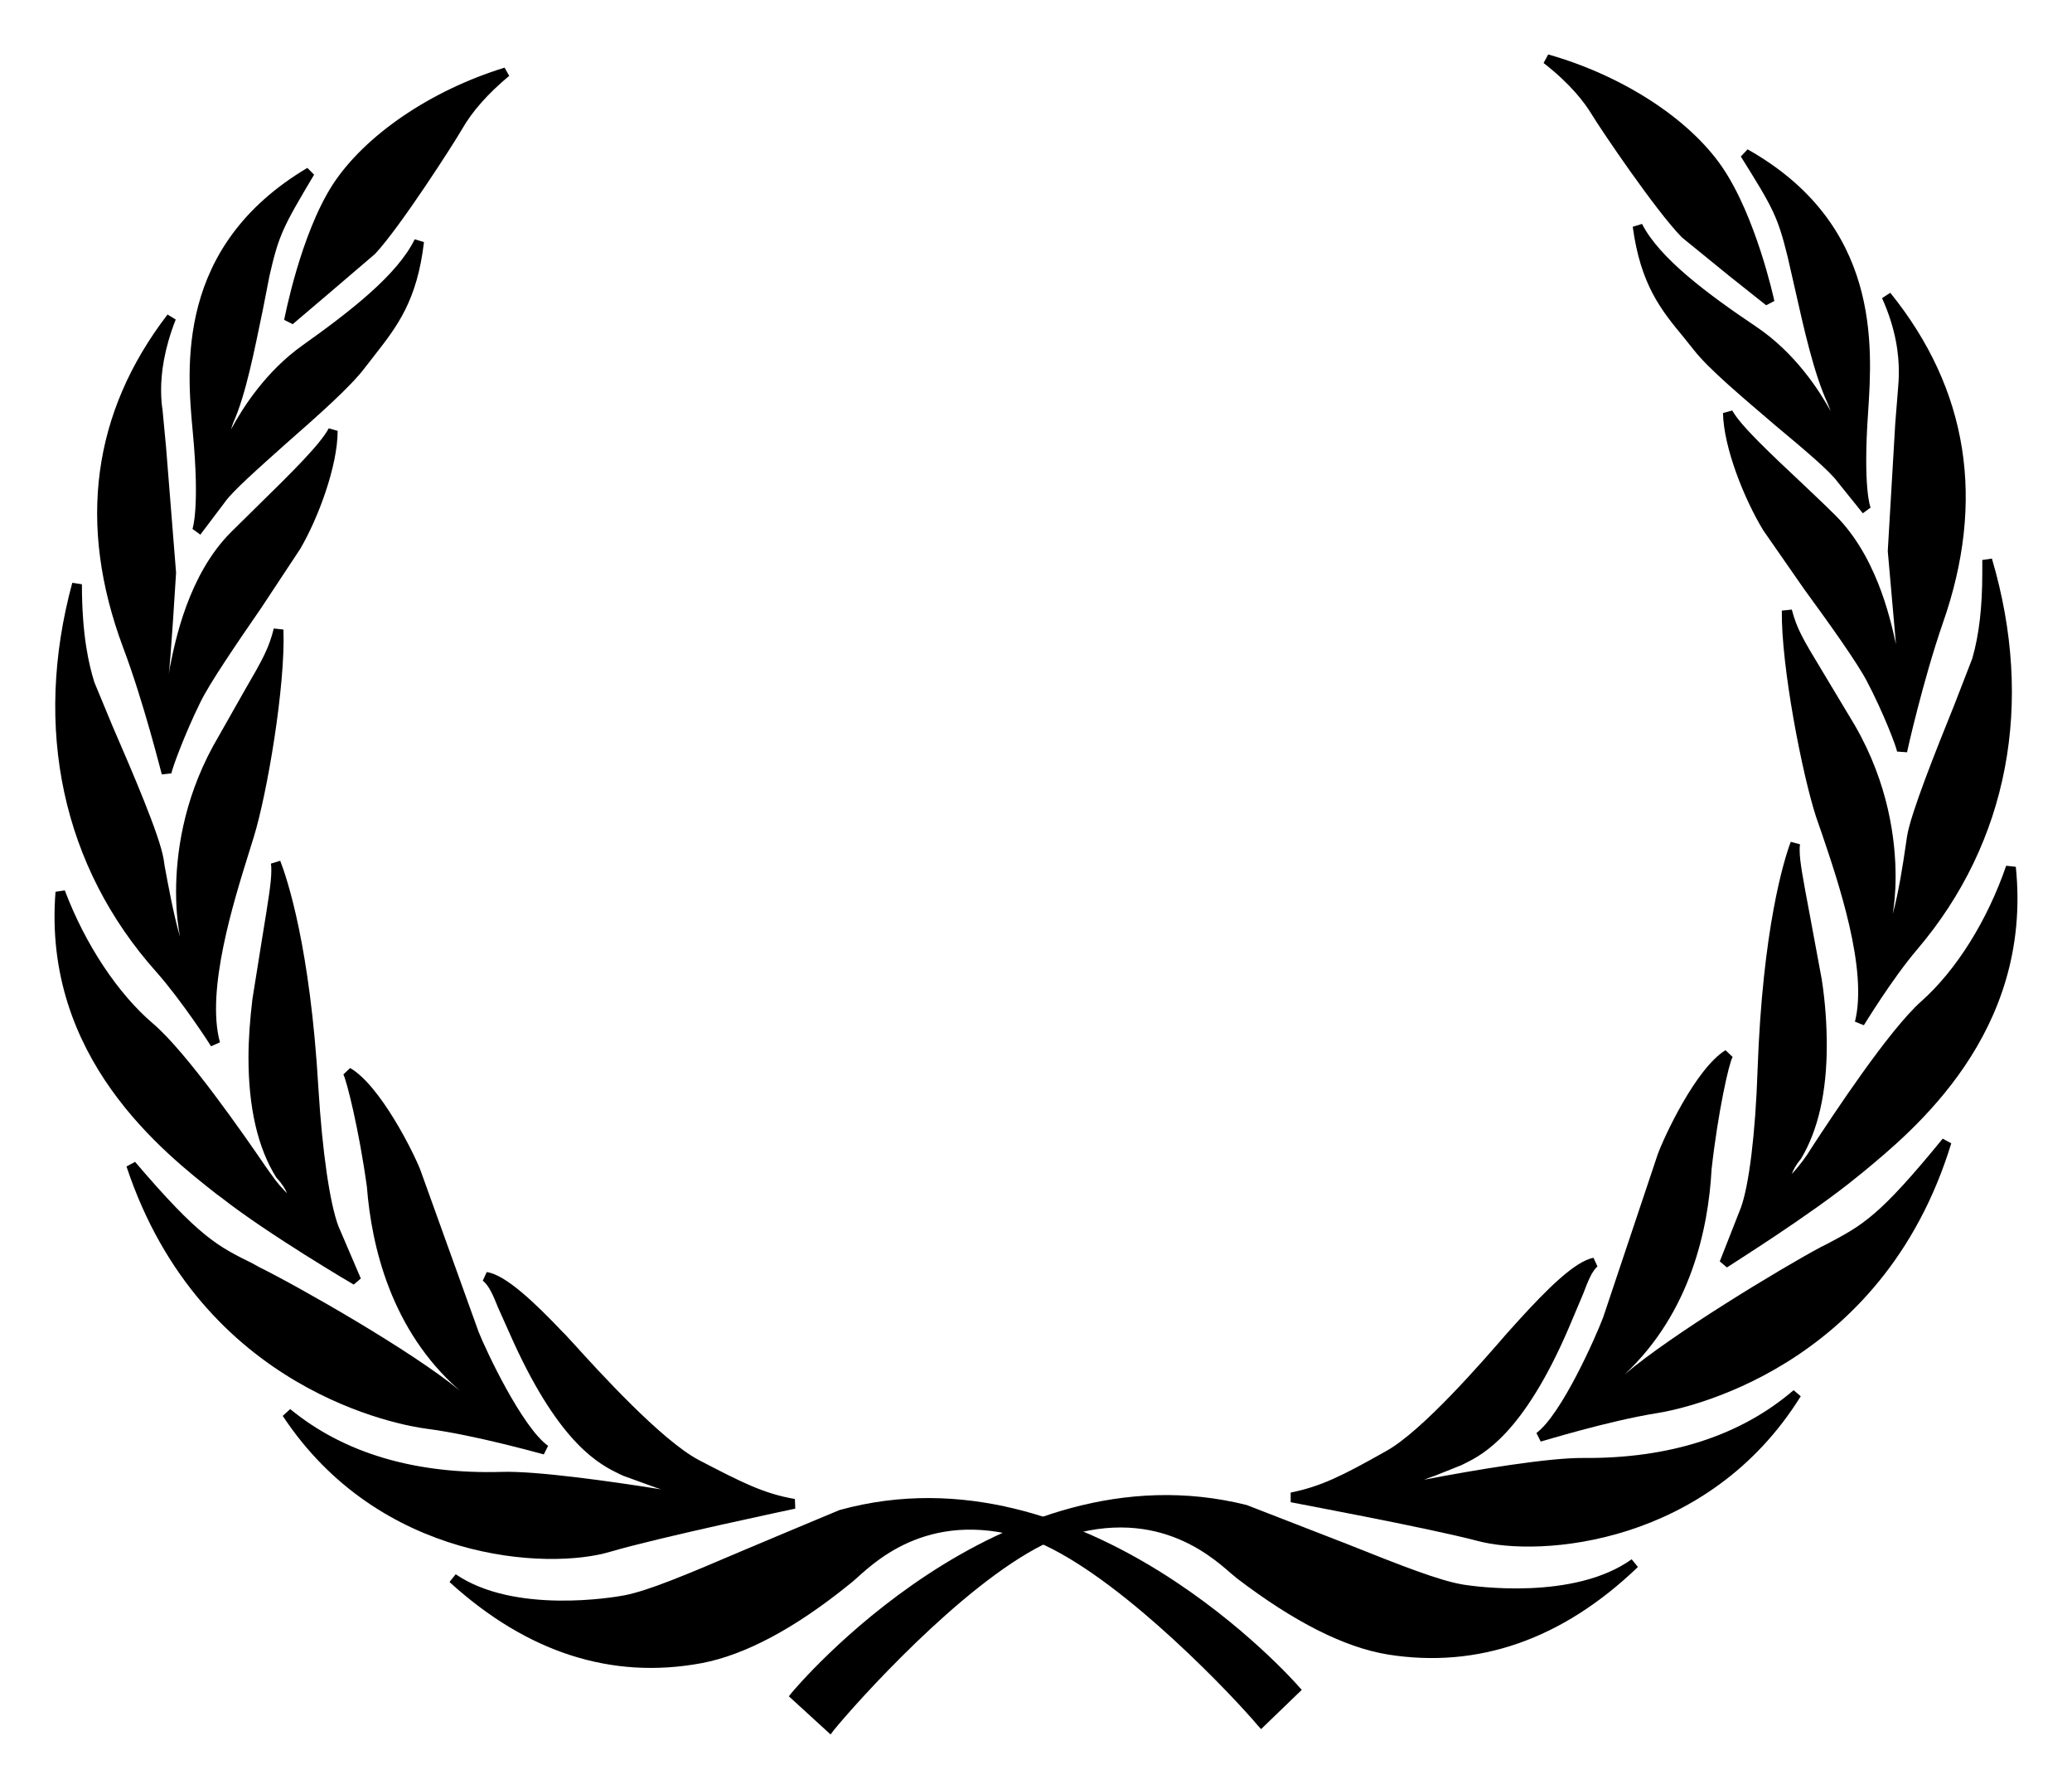
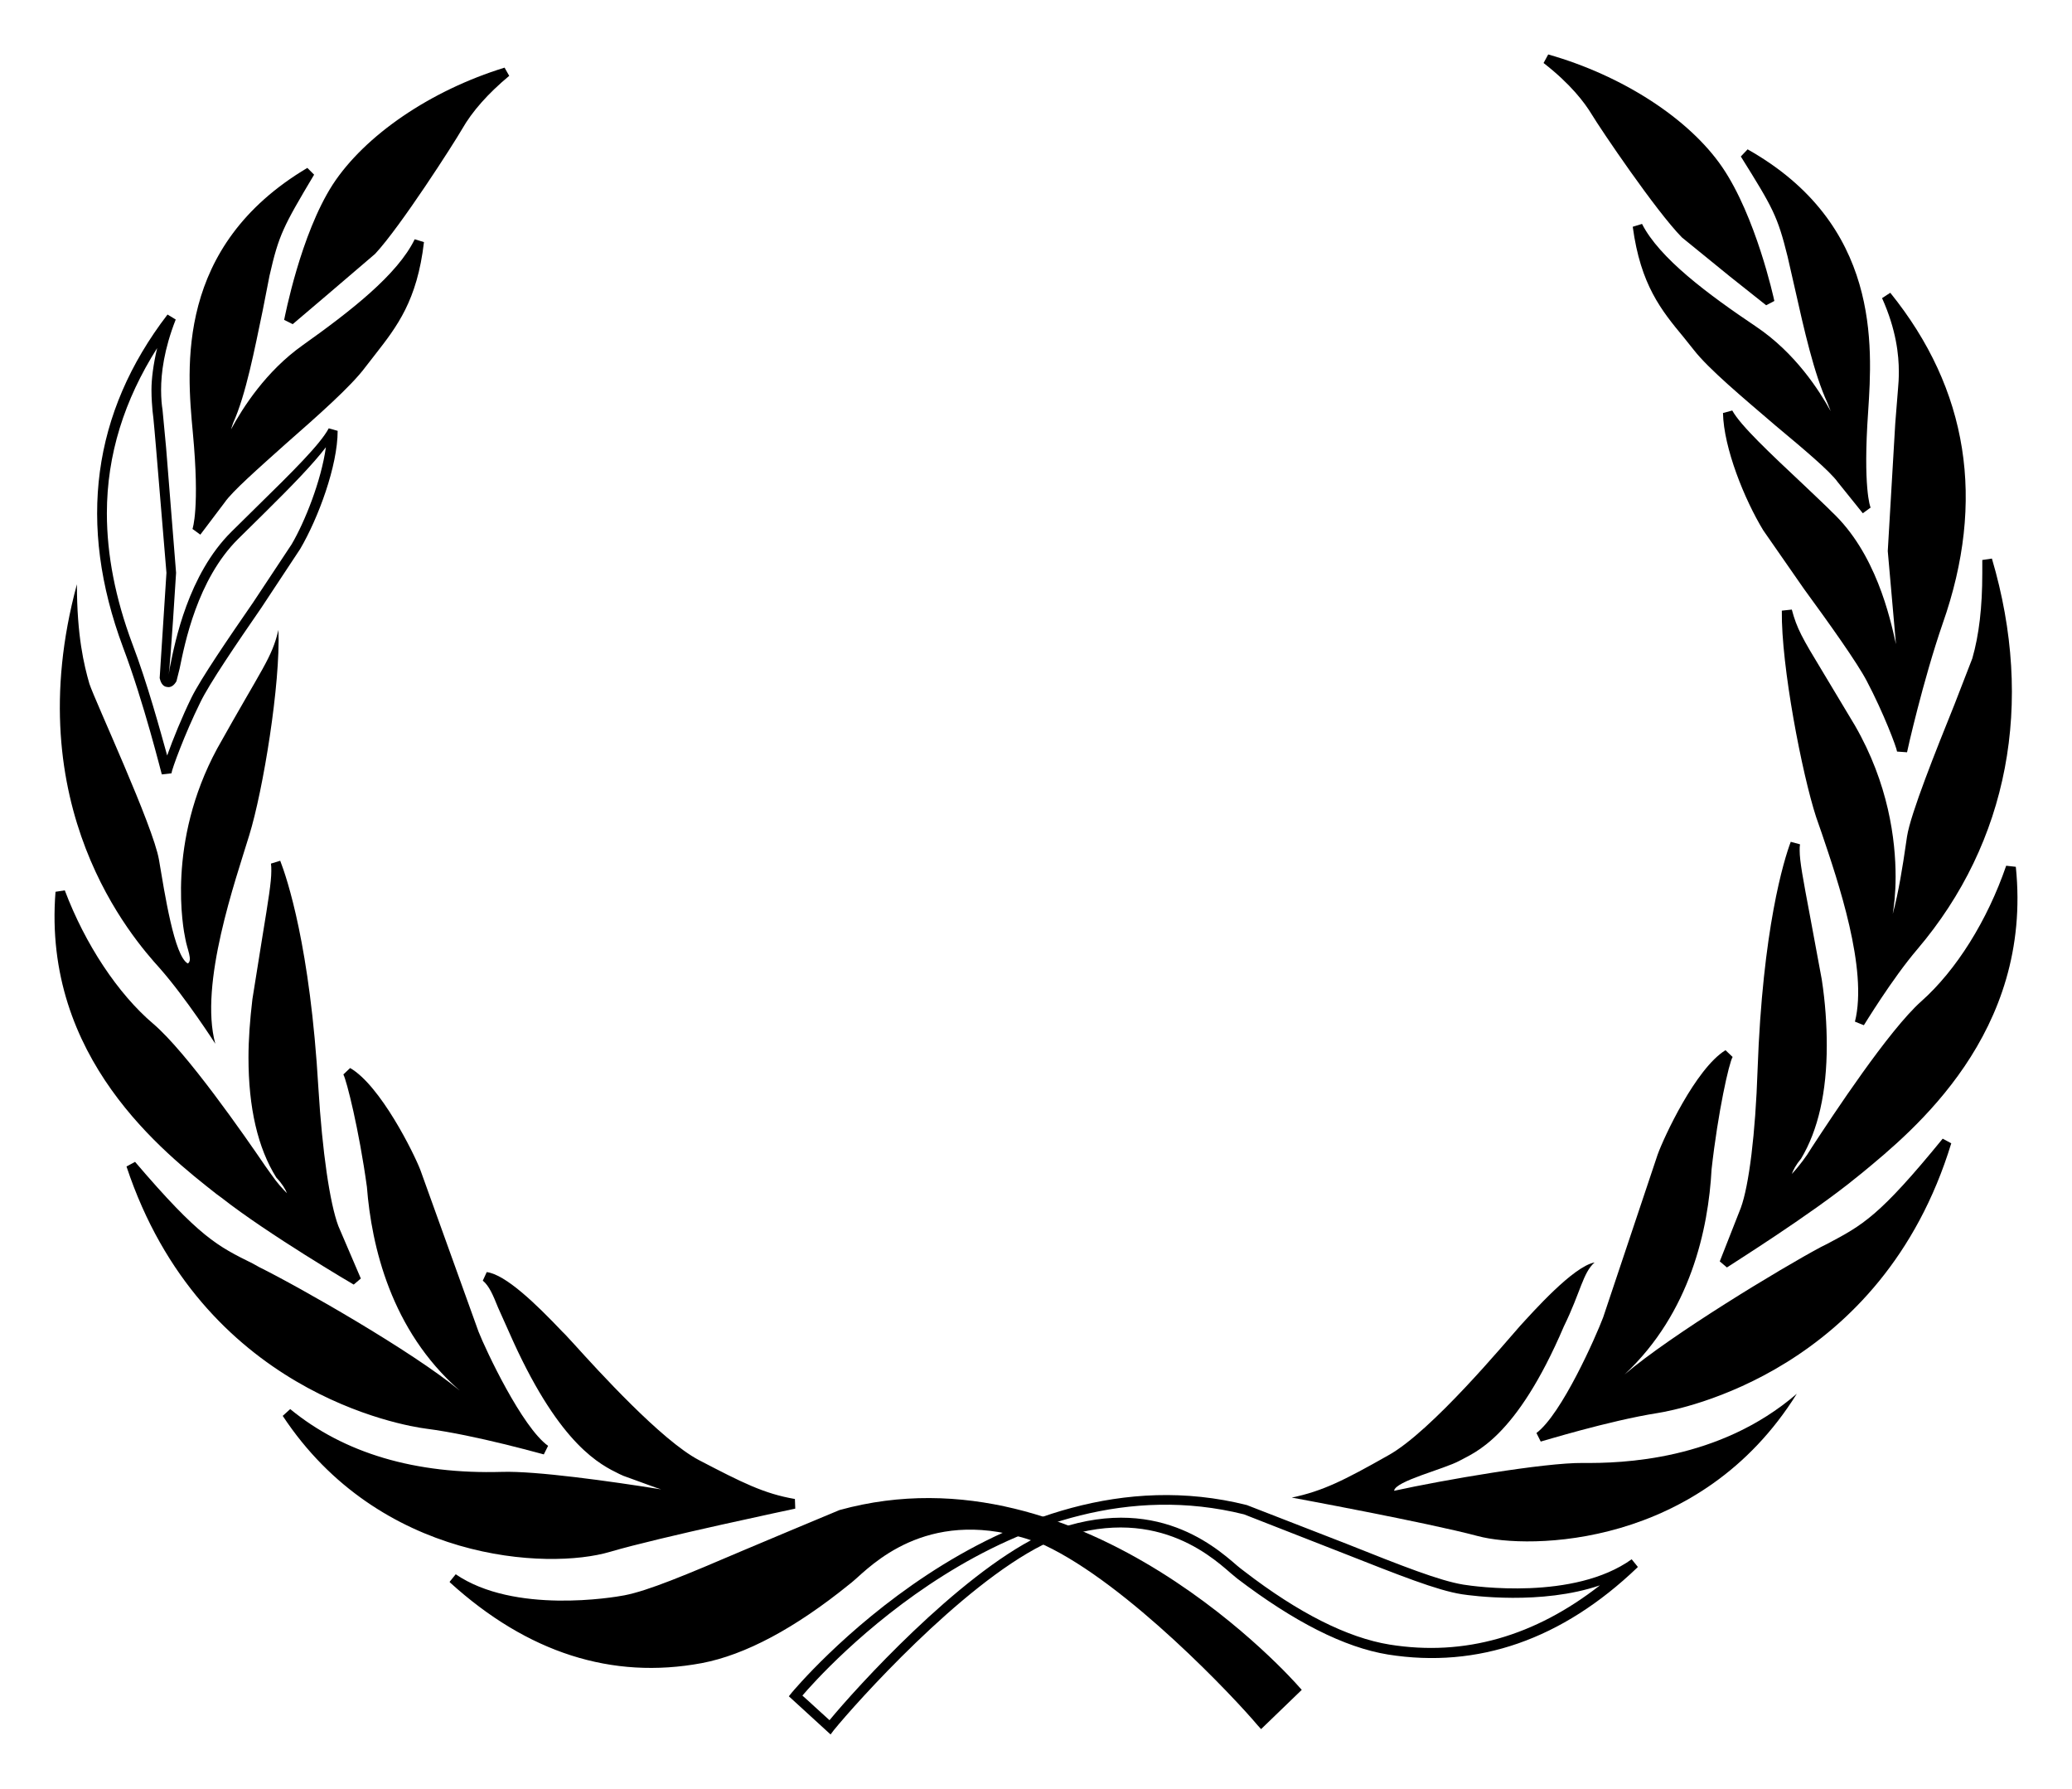
<svg xmlns="http://www.w3.org/2000/svg" width="673.228" height="581.102">
  <g>
    <title>Layer 1</title>
    <g id="layer1">
      <g id="g2588">
        <path d="m420.758,548.813c0,0 -67.912,-78.806 -147.529,-56.786c-36.621,14.95 -58.177,25.496 -69.998,27.814c-11.705,2.086 -39.287,4.288 -56.091,-7.069c30.827,28.161 59.452,29.9 80.544,25.959c21.092,-4.056 42.184,-21.208 47.631,-25.612c5.563,-4.288 25.612,-28.161 64.551,-12.748c28.161,13.211 63.971,52.035 69.998,58.988c10.894,-10.546 10.894,-10.546 10.894,-10.546" id="path28" fill-rule="nonzero" fill="#000000" />
        <path d="m272.766,490.52c-0.116,0 -31.522,13.211 -31.522,13.211c-18.427,7.881 -30.595,12.98 -38.36,14.486c-3.593,0.695 -35.81,6.142 -54.816,-6.837l-1.97,2.434c0,0.116 0.116,0.232 0.116,0.232c25.148,22.83 52.614,31.638 81.819,26.191c14.023,-2.665 30.247,-11.241 48.095,-25.728c0.232,-0.116 2.318,-1.97 2.318,-1.97c7.301,-6.606 26.655,-24.221 60.842,-10.662c27.234,12.748 62.117,49.949 69.303,58.525l1.159,1.275l13.212,-12.748l-1.043,-1.159c-0.695,-0.811 -69.418,-79.269 -149.151,-57.25zm-69.187,30.827c7.996,-1.507 20.281,-6.722 38.823,-14.718l31.406,-13.096c74.17,-20.513 138.605,48.442 144.747,55.164c-1.622,1.622 -6.953,6.722 -8.692,8.344c-8.924,-10.198 -42.416,-45.545 -69.418,-58.061c-36.042,-14.37 -56.439,4.172 -64.203,11.241l-1.854,1.738c-17.615,14.139 -33.376,22.599 -47.051,25.148c-24.917,4.751 -48.558,-1.97 -70.577,-18.774c19.586,6.838 43.575,3.593 46.82,3.013" id="path30" fill-rule="nonzero" fill="#000000" />
        <path d="m258.048,488.434c0,0 -43.807,9.387 -60.263,14.139c-16.456,4.868 -72.084,5.795 -104.533,-43.575c25.728,21.092 57.25,21.092 69.882,20.629c12.748,-0.348 45.545,4.52 61.654,7.533c-0.348,-3.013 -16.572,-6.606 -21.44,-9.155c-4.867,-2.55 -18.542,-6.606 -35.115,-42.764c-5.563,-11.01 -6.49,-17.152 -10.314,-20.513c6.953,1.043 20.513,15.645 24.685,20.049c4.172,4.404 29.436,33.492 43.807,40.909c14.37,7.533 21.44,11.126 31.638,12.748" id="path32" fill-rule="nonzero" fill="#000000" />
        <path d="m156.875,416.003c2.086,1.738 3.245,4.52 4.983,8.808l4.983,11.126c15.413,33.724 28.277,39.866 34.419,42.879l1.275,0.579l8.924,3.245c0.927,0.348 2.202,0.811 3.361,1.159c-16.572,-2.665 -40.793,-6.026 -51.687,-5.679c-28.161,0.811 -51.339,-6.026 -68.839,-20.397l-2.434,2.202c31.29,47.399 86.107,50.181 106.387,44.154c16.109,-4.751 59.684,-13.907 60.147,-14.023l-0.116,-3.129c-10.082,-1.738 -17.152,-5.331 -31.175,-12.632c-12.169,-6.374 -32.797,-29.088 -40.562,-37.664l-2.781,-3.013l-1.043,-1.043c-8.692,-9.155 -18.427,-18.542 -24.569,-19.354l-1.275,2.781zm55.512,63.624l-8.344,-3.013l-1.391,-0.695c-5.447,-2.55 -17.963,-8.692 -32.913,-41.373c0,-0.116 -4.983,-11.01 -4.983,-11.01c-0.927,-2.434 -2.086,-3.593 -3.129,-5.331c6.374,3.708 15.066,12.632 18.774,16.572l1.043,1.043l2.666,3.013c7.881,8.576 28.857,31.754 41.605,38.36c10.894,5.679 17.731,9.155 25.032,11.241c-13.096,2.897 -41.025,8.924 -53.426,12.632c-18.427,5.447 -66.174,3.013 -96.884,-35.347c16.92,10.894 37.896,16.34 62.813,15.529c12.169,-0.348 43.807,4.172 61.19,7.417l2.086,0.463l-0.232,-2.202c0,-0.464 -0.927,-0.811 -1.275,-1.275l0,0c0,0 -0.116,-0.116 -0.116,-0.116c-1.507,-1.854 -4.983,-3.477 -12.516,-5.91" id="path34" fill-rule="nonzero" fill="#000000" />
        <path d="m177.156,470.819c0,0 -22.019,-6.026 -38.36,-8.344c-16.456,-2.202 -73.822,-16.688 -96.189,-84.021c22.599,26.307 27.698,27.93 40.909,34.535c13.327,6.606 53.425,29.436 67.332,41.952c4.056,2.318 4.056,2.318 4.056,2.318c0,0 1.391,-1.738 -4.751,-6.953c-5.91,-5.331 -26.191,-23.758 -29.32,-65.014c-2.55,-18.195 -6.606,-34.767 -7.881,-36.969c9.155,5.215 19.933,26.307 22.135,32.218c2.202,6.026 17.036,47.631 19.006,52.614c1.854,4.867 13.907,31.29 23.062,37.664" id="path36" fill-rule="nonzero" fill="#000000" />
        <path d="m111.562,349.018c1.043,1.854 5.099,17.963 7.649,36.506c1.507,19.354 7.881,46.588 29.9,65.942c0.116,0 0.116,0 0.116,0.116c-15.297,-12.632 -51.687,-33.376 -65.015,-39.982l-2.086,-1.159c-11.473,-5.679 -17.268,-8.46 -38.244,-33.029l-2.781,1.507c24.337,73.359 90.047,84.252 97.464,85.179c16.109,2.086 37.896,8.344 38.128,8.344l1.391,-2.781c-8.46,-6.026 -20.281,-31.174 -22.599,-37.085l-18.89,-52.498c-2.086,-5.447 -12.98,-27.466 -22.83,-33.145l-2.202,2.086zm44.618,109.169c0.348,-0.348 0.464,-0.811 0.464,-1.391c0,-1.507 -1.043,-3.94 -5.447,-7.649c-21.092,-18.774 -27.35,-45.081 -28.741,-63.972c-1.738,-12.516 -4.288,-24.685 -6.258,-31.754c7.649,7.649 15.529,22.715 17.384,27.698l19.006,52.614c1.275,3.361 10.778,24.221 19.701,34.188c-7.417,-1.854 -21.671,-5.447 -33.376,-6.953c-6.722,-0.927 -64.783,-11.241 -90.858,-74.054c15.761,17.499 22.251,21.324 32.565,26.423l2.202,1.043c13.791,6.953 53.31,29.436 66.985,41.721c0.232,0.232 4.404,2.55 4.404,2.55l1.159,0.695l0.811,-1.159" id="path38" fill-rule="nonzero" fill="#000000" />
        <path d="m115.85,415.887c0,0 -27.582,-16.109 -42.764,-27.93c-15.182,-11.937 -57.829,-42.995 -53.425,-98.159c6.606,17.847 17.384,34.072 29.089,43.922c11.705,9.967 32.913,41.257 38.012,48.558c4.983,7.301 8.46,9.271 8.46,9.271c0,0 1.623,-3.593 -4.056,-9.851c-4.172,-6.722 -11.705,-22.483 -7.649,-56.902c5.099,-31.986 6.953,-39.635 6.026,-44.618c4.404,11.241 10.198,35.462 12.4,73.359c1.275,21.44 3.708,38.012 6.49,45.313c2.897,7.185 7.417,17.036 7.417,17.036" id="path40" fill-rule="nonzero" fill="#000000" />
        <path d="m88.037,280.527c0.116,0.695 0.116,1.507 0.116,2.434c0,3.593 -0.927,9.271 -2.897,21.324l-3.245,20.281c-0.811,6.837 -1.275,13.096 -1.275,19.006c0,16.225 3.013,29.32 9.039,38.939c1.97,2.086 2.897,3.708 3.477,5.099c-1.391,-1.391 -3.129,-3.245 -5.215,-6.258c0,0 -1.738,-2.434 -1.738,-2.434c-6.953,-10.198 -25.728,-37.201 -36.506,-46.356c-11.473,-9.735 -22.135,-25.844 -28.741,-43.343l-3.013,0.464c-4.288,54.005 35.347,84.832 52.267,98.159l1.738,1.275c15.066,11.821 42.648,28.046 42.879,28.161l2.318,-1.97l-7.301,-17.036c-2.781,-7.417 -5.215,-24.105 -6.49,-44.85c-2.666,-45.893 -10.198,-68.144 -12.4,-73.822l-3.013,0.927zm0.348,24.221c1.275,-7.301 1.97,-11.937 2.434,-15.645c3.129,10.894 7.533,31.29 9.503,64.551c1.275,20.976 3.709,38.012 6.722,45.777c0,0 3.245,7.533 5.331,12.632c-8.228,-4.983 -26.887,-16.456 -38.36,-25.38l-1.738,-1.391c-15.645,-12.284 -51.34,-40.098 -51.34,-87.613c0,-0.579 0,-1.159 0,-1.738c6.838,15.761 16.109,30.016 26.771,39.055c10.546,8.808 29.089,35.694 36.042,45.777l1.622,2.434c5.215,7.417 8.924,9.619 9.039,9.735l1.622,0.927l0.579,-1.738c0.348,-0.464 1.854,-4.751 -4.288,-11.589c-7.649,-12.284 -10.082,-31.059 -7.185,-55.512c0,0 3.245,-20.281 3.245,-20.281" id="path42" fill-rule="nonzero" fill="#000000" />
        <path d="m69.958,339.051c0,0 -9.503,-14.834 -18.079,-24.569c-8.576,-9.503 -46.472,-52.383 -26.887,-124.698c0,16.804 2.318,26.307 4.056,32.333c1.97,5.91 20.744,46.24 22.599,57.134c1.854,10.894 4.983,31.406 9.387,33.724c1.622,-1.043 -0.232,-4.636 -0.811,-7.996c-0.695,-3.245 -6.142,-31.29 10.314,-61.77c14.95,-26.771 17.731,-29.32 19.933,-38.592c0.695,17.5 -4.983,52.151 -9.503,66.753c-4.404,14.486 -16.341,48.21 -11.01,67.68" id="path44" fill-rule="nonzero" fill="#000000" />
-         <path d="m50.72,315.642c8.344,9.387 17.847,24.105 17.847,24.221l2.897,-1.275c-4.636,-16.92 4.52,-45.893 9.387,-61.538l1.622,-5.215c4.288,-13.907 10.314,-49.022 9.619,-67.332l-3.129,-0.348c-1.622,6.374 -3.361,9.619 -9.503,20.165l-10.314,18.195c-9.735,17.963 -11.937,35.231 -11.937,47.283c0,7.069 0.811,11.937 1.275,14.486c-2.086,-7.069 -3.94,-17.384 -4.983,-22.946l-0.348,-2.318c-1.275,-7.649 -10.082,-28.161 -16.572,-43.111l-5.91,-14.255c-1.738,-5.563 -4.056,-15.066 -4.056,-31.87l-3.129,-0.464c-12.864,47.399 -3.129,92.249 27.234,126.321l0,0zm2.318,-2.202c-21.092,-23.526 -31.87,-52.498 -31.87,-83.905c0,-8.808 1.159,-17.731 2.781,-26.771c0.811,9.387 2.318,15.645 3.593,19.817c0,0 6.142,14.602 6.142,14.602c6.026,13.907 15.182,35.115 16.341,42.3c0,0 0.348,2.434 0.348,2.434c2.897,16.341 5.563,30.132 9.966,32.449l0.811,0.348l0.811,-0.464c0.927,-0.579 1.275,-1.622 1.275,-2.665c0,-1.275 -0.348,-2.665 -0.811,-4.056l-0.695,-2.781c-0.464,-2.086 -1.391,-7.417 -1.391,-15.066c0,-11.589 2.202,-28.277 11.705,-45.661l10.198,-18.079c2.897,-5.099 4.867,-8.46 6.258,-11.473c-0.927,18.774 -5.563,44.85 -9.04,56.439l-1.622,5.215c-4.288,13.559 -10.894,34.304 -10.894,51.339c0,1.854 0.464,3.477 0.695,5.215c-3.593,-5.215 -9.155,-13.096 -14.602,-19.238" id="path46" fill-rule="nonzero" fill="#000000" />
-         <path d="m54.081,251.091c0,0 -5.679,-23.062 -12.632,-41.489c-6.953,-18.542 -20.281,-61.538 14.255,-106.387c-7.301,17.847 -4.404,29.436 -4.404,31.406c0,1.97 4.288,41.605 4.404,51.455c0.116,12.632 -2.202,34.419 -2.202,34.419c0,0 0.811,2.665 2.55,0c1.043,-1.622 3.361,-29.784 20.281,-46.588c15.645,-15.645 28.393,-27.466 31.87,-33.956c0,11.473 -6.606,28.393 -12.053,37.548c-5.331,9.271 -27.466,39.635 -32.565,49.833c-4.983,10.314 -9.503,22.483 -9.503,23.758" id="path48" fill-rule="nonzero" fill="#000000" />
        <path d="m39.942,210.181c6.838,18.079 12.516,41.141 12.632,41.373l3.129,-0.348c0.116,-1.275 4.288,-12.748 9.387,-23.062c2.897,-6.026 11.821,-19.122 19.817,-30.711l12.632,-19.122c5.91,-10.082 12.169,-27.002 12.169,-38.36l-2.897,-0.811c-2.781,5.215 -11.821,14.139 -23.41,25.496l-8.228,8.112c-14.023,13.907 -18.311,35.694 -19.933,43.807c0,0 -0.348,1.854 -0.464,2.666c0.58,-2.897 2.434,-33.145 2.434,-33.145l-3.245,-40.678l-1.159,-12.284c-0.232,-1.391 -0.464,-3.593 -0.464,-6.49c0,-5.331 0.927,-13.096 4.751,-22.83l-2.665,-1.622c-24.453,31.87 -29.32,68.144 -14.486,108.01zm3.013,-1.159c-5.447,-14.602 -8.228,-28.741 -8.228,-42.3c0,-19.006 5.679,-36.853 16.341,-53.657c-1.275,5.331 -1.854,10.082 -1.854,13.559c0,3.013 0.232,5.331 0.348,6.837c0.232,1.159 1.159,12.284 1.159,12.284l3.361,40.33c0,0 -2.202,34.188 -2.202,34.188c0.232,1.043 0.811,2.781 2.434,2.897c1.159,0.232 2.202,-0.464 3.013,-1.854c0,0 1.043,-4.172 1.043,-4.172c1.622,-7.881 5.679,-28.857 19.006,-42.068c0,0 8.344,-8.228 8.344,-8.228c9.503,-9.387 15.993,-16.109 20.165,-21.556c-1.507,10.894 -6.838,24.221 -11.125,31.522l-12.516,18.89c-7.996,11.589 -17.036,24.801 -20.049,30.943c-3.013,6.142 -6.026,13.559 -7.881,18.774c-2.202,-7.881 -6.374,-23.294 -11.357,-36.39" id="path50" fill-rule="nonzero" fill="#000000" />
        <path d="m64.047,172.517c0,0 2.55,-6.374 0.232,-32.102c-2.434,-25.728 -3.477,-60.842 36.39,-84.484c-9.967,16.688 -11.589,19.586 -14.602,33.261c-3.013,13.559 -6.374,35.347 -11.821,47.631c-2.202,6.026 -3.593,10.778 -2.55,11.357c0.927,0.579 1.391,-0.464 2.086,-2.55c0.927,-2.086 9.039,-20.513 25.496,-32.218c16.456,-11.705 31.29,-23.41 36.853,-34.999c-2.434,21.44 -10.546,29.089 -18.658,39.866c-8.808,11.705 -40.446,36.158 -45.777,44.154c-5.447,7.881 -7.649,10.082 -7.649,10.082" id="path52" fill-rule="nonzero" fill="#000000" />
        <path d="m62.657,140.531c2.318,24.685 -0.116,31.29 -0.116,31.29l2.55,1.854l7.881,-10.43c2.434,-3.593 11.01,-11.125 19.933,-19.122c10.43,-9.155 21.208,-18.658 25.844,-24.916c0,0 3.245,-4.172 3.245,-4.172c6.954,-8.924 13.559,-17.384 15.761,-36.39l-3.013,-0.927c-5.563,11.473 -20.744,23.294 -36.39,34.419c-11.937,8.46 -19.47,20.281 -23.294,27.35c0.232,-0.811 0.348,-1.043 0.695,-2.086c4.172,-9.271 6.953,-23.873 9.619,-36.621l2.202,-11.241c3.013,-13.211 4.404,-15.877 14.486,-32.797l-2.202,-2.202c-42.88,25.496 -39.171,64.899 -37.201,85.991zm4.172,18.658c0,-4.752 -0.232,-10.894 -1.043,-18.89c-0.464,-4.983 -0.927,-11.01 -0.927,-17.615c0,-18.774 5.563,-42.068 30.132,-60.147c-6.142,10.43 -7.996,14.95 -10.43,26.307l-2.434,11.241c-2.434,12.632 -5.331,27.002 -9.387,36.158c-2.202,5.91 -3.013,9.155 -3.013,11.01c0,1.275 0.464,1.854 1.159,2.318l0.579,0.348l1.391,-0.116c1.275,-0.464 1.854,-1.854 2.434,-3.709c0.811,-1.854 9.04,-20.049 24.916,-31.406c13.096,-9.271 25.496,-19.122 32.913,-28.857c-2.666,12.632 -7.765,19.701 -13.675,27.35l-3.245,4.056c-4.52,6.026 -15.529,15.877 -25.38,24.569c-9.503,8.46 -17.847,15.761 -20.513,19.701c0,0 -1.854,2.55 -3.708,4.983c0.116,-1.97 0.232,-4.172 0.232,-7.301" id="path54" fill-rule="nonzero" fill="#000000" />
        <path d="m93.831,104.257c0,0 5.215,-27.234 15.645,-43.343c10.43,-16.109 32.102,-30.363 54.932,-37.433c-7.996,6.722 -12.864,12.748 -15.645,17.615c-2.781,4.752 -20.049,31.754 -27.93,40.33c-8.112,8.576 -21.092,16.341 -27.002,22.83" id="path56" fill-rule="nonzero" fill="#000000" />
        <path d="m108.086,59.987c-10.43,16.225 -15.529,42.879 -15.761,43.922l2.781,1.391l11.589,-9.851l15.182,-12.98c8.228,-8.808 25.612,-35.926 28.277,-40.562c3.245,-5.679 8.344,-11.473 15.298,-17.268l-1.507,-2.666c-24.105,7.417 -45.429,22.019 -55.859,38.012zm2.781,1.738c8.808,-13.675 26.423,-26.075 46.588,-33.84c-4.056,4.172 -7.649,8.344 -10.082,12.4c-2.666,4.52 -19.817,31.406 -27.814,40.098c0,0 -19.585,16.572 -23.178,19.585c1.97,-8.344 6.838,-26.423 14.486,-38.244" id="path58" fill-rule="nonzero" fill="#000000" />
-         <path d="m258.511,550.899c0,0 65.942,-80.544 146.022,-60.495c37.085,14.023 58.756,23.989 70.693,25.844c11.821,1.97 39.287,3.477 55.859,-8.46c-30.132,28.973 -58.757,31.522 -79.849,28.046c-21.208,-3.477 -42.648,-20.049 -48.21,-24.337c-5.563,-4.288 -26.423,-27.466 -64.783,-11.125c-28.045,13.907 -62.813,53.541 -68.607,60.727c-11.125,-10.198 -11.125,-10.198 -11.125,-10.198" id="path60" fill-rule="nonzero" fill="#000000" />
        <path d="m257.237,549.856l-0.927,1.159l13.559,12.4l1.043,-1.391c7.069,-8.692 41.141,-46.82 68.028,-60.263c33.724,-14.37 53.541,2.781 60.958,9.271l2.086,1.738c18.427,14.023 34.767,22.367 49.022,24.685c29.204,4.636 56.555,-4.867 81.007,-28.277c0.116,-0.116 0.116,-0.116 0.116,-0.232l-1.97,-2.434c-18.774,13.443 -51.108,8.808 -54.7,8.228c-7.765,-1.275 -19.817,-6.026 -38.128,-13.327l-32.218,-12.516c-80.312,-20.165 -147.181,60.147 -147.876,60.958zm146.949,-57.945l31.986,12.516c18.542,7.301 30.711,12.169 38.823,13.443c3.013,0.464 25.844,3.593 44.85,-2.897c-21.092,16.456 -43.923,23.178 -68.375,19.238c-13.559,-2.202 -29.552,-10.198 -47.283,-23.873c-0.232,-0.116 -2.202,-1.738 -2.202,-1.738c-7.881,-6.838 -28.741,-24.916 -64.435,-9.619c-26.539,13.096 -59.336,49.253 -68.028,59.799c-1.738,-1.507 -7.185,-6.606 -8.808,-7.996c5.91,-6.953 68.607,-77.531 143.472,-58.872" id="path62" fill-rule="nonzero" fill="#000000" />
        <path d="m419.715,486.464c0,0 44.038,8.112 60.495,12.516c16.572,4.404 72.316,3.94 103.606,-46.24c-25.264,21.787 -56.902,22.599 -69.534,22.483c-12.632,-0.116 -45.429,5.563 -61.306,9.039c0.232,-3.129 16.341,-7.069 21.208,-9.735c4.751,-2.665 18.311,-7.069 33.956,-43.691c5.447,-11.125 6.142,-17.384 9.967,-20.744c-6.953,1.275 -20.165,16.225 -24.221,20.629c-4.172,4.636 -28.741,34.304 -42.879,42.068c-14.139,7.996 -21.208,11.589 -31.29,13.675" id="path64" fill-rule="nonzero" fill="#000000" />
-         <path d="m493.885,428.403l-1.159,1.275l-3.129,3.477c-7.533,8.692 -27.466,31.754 -39.287,38.244c-14.37,8.112 -21.208,11.473 -30.943,13.443l0,3.129c0.348,0.116 44.154,8.228 60.495,12.516c20.397,5.563 75.213,1.391 105.229,-46.936l-2.318,-1.97c-17.268,14.834 -40.33,22.251 -68.375,22.019c-11.01,-0.116 -34.999,3.824 -51.687,7.069c1.159,-0.464 2.434,-0.927 3.477,-1.275l8.692,-3.477l1.391,-0.695c5.563,-2.781 18.658,-9.503 33.376,-43.691l4.751,-11.241c1.622,-4.288 2.781,-7.185 4.636,-8.924l-1.275,-2.781c-6.026,1.043 -15.413,10.546 -23.873,19.817zm-42.068,45.893c12.284,-6.953 31.87,-29.436 40.214,-39.055l3.013,-3.361l1.275,-1.391c3.593,-3.94 11.937,-12.864 18.079,-16.804c-0.927,1.738 -2.086,3.013 -3.013,5.447l-4.636,11.01c-14.255,33.261 -26.655,39.519 -31.986,42.3l-1.391,0.695c0,0 -8.228,3.245 -8.228,3.245c-7.533,2.666 -10.894,4.404 -12.4,6.258c0,0 -0.116,0.116 -0.116,0.116l0,0c-0.348,0.464 -1.159,0.927 -1.275,1.391l-0.116,2.202l2.086,-0.579c14.834,-3.245 47.979,-9.039 60.958,-8.924c24.917,0.116 45.777,-5.795 62.465,-17.268c-29.9,39.287 -77.531,42.88 -96.073,37.896c-12.4,-3.361 -40.562,-8.808 -53.773,-11.241c7.069,-2.318 13.791,-5.795 24.916,-11.937zm57.829,-42.764l0,0" id="path66" fill-rule="nonzero" fill="#000000" />
        <path d="m500.259,466.763c0,0 21.671,-6.722 38.012,-9.271c16.456,-2.665 73.475,-18.658 94.103,-86.57c-21.903,26.887 -26.887,28.625 -39.982,35.694c-13.096,6.837 -52.73,30.595 -66.405,43.459c-4.056,2.434 -4.056,2.434 -4.056,2.434c0,0 -1.159,-1.622 4.636,-6.953c5.91,-5.447 25.728,-24.453 27.93,-65.826c2.086,-18.195 5.795,-34.767 7.069,-37.201c-9.039,5.563 -19.354,27.002 -21.44,32.913c-2.086,6.026 -15.993,47.979 -17.731,52.962c-1.854,4.983 -13.212,31.638 -22.135,38.36" id="path68" fill-rule="nonzero" fill="#000000" />
        <path d="m538.619,374.977l-17.731,52.962c-2.318,6.142 -13.443,31.406 -21.672,37.548l1.391,2.781c0.232,0 21.903,-6.722 38.012,-9.271c7.301,-1.159 72.779,-13.675 95.378,-87.613l-2.781,-1.507c-20.628,25.264 -25.959,28.045 -37.548,34.188l-2.086,1.043c-12.98,6.953 -48.326,28.277 -63.74,41.373c21.44,-20.049 27.234,-47.283 28.277,-66.637c2.086,-18.658 5.679,-34.651 6.838,-36.506l-2.318,-2.202c-9.735,6.026 -20.049,28.393 -22.019,33.84zm-14.718,54.005c0,0 17.731,-52.962 17.731,-52.962c1.738,-5.099 9.271,-20.281 16.688,-28.161c-1.738,7.069 -3.94,19.006 -5.447,31.638c-1.507,27.466 -10.662,49.253 -27.35,64.899c-4.056,3.708 -5.215,6.142 -5.215,7.649c0,0.579 0.116,1.159 0.464,1.507l0.811,1.043l5.215,-3.129c13.559,-12.632 52.614,-36.158 66.289,-43.459l1.97,-1.043c10.314,-5.447 16.688,-9.387 32.102,-27.466c-24.453,63.508 -82.282,75.213 -89.12,76.372c-11.589,1.854 -25.728,5.679 -33.145,7.881c8.692,-10.082 17.499,-30.595 19.006,-34.767" id="path70" fill-rule="nonzero" fill="#000000" />
        <path d="m560.174,410.324c0,0 27.118,-16.92 42.068,-29.204c14.834,-12.169 56.786,-44.27 51.108,-99.318c-6.258,17.963 -16.572,34.42 -28.046,44.618c-11.473,10.198 -31.87,42.068 -36.737,49.485c-4.983,7.417 -8.344,9.503 -8.344,9.503c0,0 -1.738,-3.593 3.824,-10.082c3.94,-6.606 11.241,-22.715 6.258,-56.902c-5.794,-31.986 -7.765,-39.519 -7.069,-44.386c-4.056,11.241 -9.271,35.462 -10.546,73.475c-0.695,21.556 -2.897,38.128 -5.563,45.429c-2.666,7.417 -6.953,17.384 -6.953,17.384" id="path72" fill-rule="nonzero" fill="#000000" />
        <path d="m571.068,347.511c-0.695,20.744 -2.781,37.548 -5.447,44.849l-6.838,17.384l2.318,1.97c0.232,-0.232 27.35,-17.152 42.184,-29.32l1.738,-1.391c16.572,-13.675 55.512,-45.429 49.949,-99.434l-3.129,-0.348c-6.142,17.847 -16.225,33.956 -27.582,44.038c-10.546,9.387 -28.625,36.853 -35.463,47.283l-1.622,2.55c-2.086,3.013 -3.708,4.867 -4.983,6.258c0.464,-1.275 1.275,-2.897 3.013,-4.983c5.563,-9.271 8.344,-21.672 8.344,-36.737c0,-6.722 -0.464,-13.907 -1.622,-21.44c0,-0.116 -3.824,-20.628 -3.824,-20.628c-2.318,-12.284 -3.361,-17.847 -3.361,-21.324c0,-0.695 0,-1.391 0.116,-1.97l-3.013,-0.811c-2.202,5.795 -9.155,28.277 -10.778,74.054zm-2.434,46.008c2.781,-7.649 4.983,-24.801 5.679,-45.893c1.159,-33.261 5.099,-53.657 7.996,-64.667c0.464,3.593 1.275,8.228 2.665,15.182l3.824,20.513c1.043,7.533 1.622,14.602 1.622,21.092c0,14.37 -2.666,26.191 -7.765,34.767c-3.477,4.056 -4.288,7.301 -4.288,9.271c0,1.275 0.348,2.086 0.464,2.202l0.695,1.738l1.507,-0.927c0.232,-0.116 3.824,-2.434 8.808,-9.967l1.738,-2.55c6.722,-10.314 24.569,-37.548 34.883,-46.588c10.314,-9.271 19.238,-23.758 25.612,-39.635c0.116,1.275 0.232,2.665 0.232,3.94c0,46.124 -34.188,74.17 -49.369,86.57l-1.738,1.391c-11.241,9.271 -29.552,21.208 -37.664,26.423c1.97,-4.983 5.099,-12.864 5.099,-12.864" id="path74" fill-rule="nonzero" fill="#000000" />
        <path d="m604.213,332.214c0,0 9.155,-15.066 17.5,-24.917c8.344,-9.735 45.313,-53.657 23.989,-125.393c0.348,16.804 -1.622,26.423 -3.361,32.449c-1.738,5.91 -19.47,46.704 -21.092,57.598c-1.738,11.01 -4.404,31.522 -8.808,33.956c-1.507,-0.927 0.348,-4.636 0.811,-7.881c0.58,-3.361 5.331,-31.638 -11.821,-61.538c-15.529,-26.307 -18.427,-28.973 -20.744,-38.128c-0.348,17.499 6.258,52.035 10.894,66.405c4.867,14.486 17.615,47.863 12.632,67.448" id="path76" fill-rule="nonzero" fill="#000000" />
        <path d="m644.079,181.904c0,1.391 0,2.897 0,4.288c0,11.01 -1.043,20.049 -3.245,27.698l-5.795,14.95c-6.026,14.95 -14.255,35.462 -15.414,42.88l-0.464,3.129c-0.811,5.679 -2.318,15.298 -4.172,22.019c0.348,-2.318 0.927,-6.258 0.927,-12.053c0,-12.053 -2.318,-30.247 -13.212,-49.138c0,0 -10.778,-17.963 -10.778,-17.963c-6.258,-10.314 -8.112,-13.559 -9.735,-19.701l-3.245,0.348c-0.232,18.079 6.606,53.078 11.125,66.985l1.854,5.331c5.215,15.413 15.066,44.154 10.778,61.19l2.897,1.159c0.116,-0.116 9.155,-15.066 17.384,-24.685c29.552,-34.767 38.128,-79.849 24.221,-126.9l-3.129,0.464zm-30.827,125.393c4.404,-2.434 6.722,-15.993 9.039,-31.986l0.464,-3.013c1.159,-7.185 9.619,-28.277 15.182,-42.3l5.91,-15.182c1.159,-4.056 2.318,-11.125 2.897,-20.629c2.318,10.314 3.708,20.513 3.708,30.479c0,30.131 -10.083,58.293 -29.9,81.587c-5.215,6.142 -10.546,14.023 -14.023,19.354c0.116,-1.275 0.464,-2.318 0.464,-3.592c0,-17.152 -7.301,-38.592 -12.053,-52.383l-1.854,-5.331c-3.708,-11.589 -8.808,-37.317 -10.198,-55.975c1.507,2.897 3.361,6.142 6.374,11.01l10.778,17.963c10.43,18.311 12.632,35.81 12.632,47.399c0,6.49 -0.695,11.241 -0.927,12.98c-0.116,0 -0.811,3.013 -0.811,3.013c-0.232,1.391 -0.695,2.665 -0.695,3.824c0,1.159 0.348,2.202 1.391,2.781l0.811,0.464l0.811,-0.464" id="path78" fill-rule="nonzero" fill="#000000" />
        <path d="m618.004,244.021c0,0 5.215,-23.294 11.705,-41.952c6.49,-18.658 18.774,-61.886 -16.688,-105.924c7.649,17.615 5.099,29.32 5.215,31.29c0,1.97 -3.477,41.721 -3.245,51.571c0.116,12.632 3.013,34.304 3.013,34.304c0,0 -0.811,2.665 -2.55,0.116c-1.159,-1.738 -4.056,-29.784 -21.324,-46.124c-16.109,-15.182 -29.088,-26.655 -32.681,-33.145c0.232,11.589 7.301,28.161 12.864,37.317c5.563,9.039 28.393,38.939 33.724,49.022c5.215,10.082 9.967,22.135 9.967,23.526" id="path80" fill-rule="nonzero" fill="#000000" />
        <path d="m611.514,96.84c4.636,10.314 5.447,18.542 5.447,23.873c0,2.318 -0.116,4.056 -0.232,5.215l-0.927,11.589l-2.434,41.489c0,0 1.854,21.092 2.666,30.247c-1.97,-8.924 -6.606,-29.668 -20.86,-42.995c0,-0.116 -8.808,-8.46 -8.808,-8.46c-11.589,-10.894 -20.744,-19.47 -23.526,-24.453l-3.013,0.811c0.232,11.357 6.953,28.045 13.096,38.128l13.212,19.006c8.228,11.241 17.383,24.105 20.397,29.9c5.447,10.314 9.735,21.671 9.851,22.946l3.245,0.232c0,-0.232 5.215,-23.41 11.589,-41.836c14.023,-39.866 8.344,-76.024 -17.036,-107.43l-2.665,1.738zm5.679,119.251c1.622,-0.232 2.202,-1.97 2.318,-2.318c0,0 0,0 0,0c0,-1.275 -3.013,-34.767 -3.013,-34.767l2.55,-41.141l0.695,-10.43c0.116,-1.738 0.348,-3.94 0.348,-6.606c0,-3.824 -0.811,-9.155 -2.318,-14.95c11.589,17.152 17.731,35.694 17.731,55.627c0,12.864 -2.434,26.191 -7.301,39.982c-4.636,13.327 -8.576,28.857 -10.43,36.737c-1.97,-5.099 -5.099,-12.4 -8.344,-18.542c-3.245,-6.026 -12.516,-18.89 -20.629,-30.247l-13.096,-18.89c-5.099,-8.228 -10.314,-20.86 -12.053,-31.174c4.288,5.215 10.894,11.705 20.513,20.86l8.924,8.228c13.559,12.864 17.963,33.029 19.817,41.605l1.159,4.172c0.927,1.391 1.97,1.97 3.129,1.854" id="path82" fill-rule="nonzero" fill="#000000" />
        <path d="m606.299,165.563c0,0 -2.665,-6.258 -0.927,-31.986c1.738,-25.844 1.97,-60.958 -38.36,-83.673c10.314,16.572 11.937,19.47 15.297,33.029c3.361,13.443 7.301,35.115 12.98,47.283c2.318,6.026 3.94,10.662 2.897,11.241c-1.043,0.695 -1.507,-0.464 -2.318,-2.434c-0.811,-2.086 -9.503,-20.281 -26.075,-31.522c-16.804,-11.357 -31.87,-22.715 -37.664,-34.072c2.781,21.324 11.125,28.741 19.47,39.287c9.039,11.473 41.257,35.115 46.82,42.88c5.679,7.88 7.881,9.967 7.881,9.967" id="path84" fill-rule="nonzero" fill="#000000" />
        <path d="m565.621,50.832c10.43,16.688 11.937,19.354 15.182,32.449l2.434,10.662c2.897,12.864 6.142,27.466 10.546,36.969c0.232,0.58 0.695,1.738 1.043,2.666c-3.708,-6.722 -11.473,-18.89 -24.221,-27.466c-15.877,-10.662 -31.406,-22.251 -37.085,-33.376l-3.013,0.927c2.55,18.89 9.271,27.118 16.572,35.926l3.245,4.056c4.867,6.258 15.993,15.529 26.539,24.569c9.155,7.649 17.731,14.834 20.281,18.427l8.112,10.082l2.55,-1.854c-0.116,0 -2.55,-6.49 -0.811,-31.175c1.391,-21.324 4.056,-60.843 -39.171,-85.18l-2.202,2.318zm33.376,91.901c0.695,-0.348 1.043,-1.043 1.043,-2.086c0,-1.854 -1.043,-5.099 -3.245,-11.01c-4.288,-9.155 -7.649,-24.337 -10.43,-36.39l-2.55,-10.778c-2.781,-11.357 -4.751,-15.761 -11.01,-26.191c25.496,17.615 31.522,40.562 31.522,62.929c0,4.867 -0.232,9.619 -0.464,14.255c-0.464,6.49 -0.579,11.705 -0.579,15.877c0,4.636 0.116,7.765 0.464,10.314c-1.97,-2.434 -3.94,-4.867 -3.94,-4.867c-2.781,-3.824 -11.125,-10.894 -20.86,-19.006c-10.083,-8.46 -21.44,-18.079 -26.191,-23.989l-3.245,-4.172c-6.026,-7.417 -11.241,-14.254 -14.255,-26.771c7.069,8.924 18.542,17.847 33.608,27.93c17.152,11.705 25.496,30.711 25.612,30.827c0.695,1.854 1.159,3.129 2.434,3.477l0.695,0.348l1.391,-0.695" id="path86" fill-rule="nonzero" fill="#000000" />
        <path d="m574.892,98.115c0,0 -5.795,-27.003 -16.688,-42.88c-10.662,-15.877 -32.681,-29.552 -55.627,-36.042c8.112,6.49 13.096,12.4 15.993,17.152c2.897,4.751 20.86,31.29 28.973,39.635c8.228,8.46 21.44,15.761 27.35,22.135" id="path88" fill-rule="nonzero" fill="#000000" />
        <path d="m501.534,20.468c8.808,6.838 13.327,12.864 15.645,16.688c2.781,4.636 20.86,31.406 29.32,39.982c0,0 15.529,12.632 15.529,12.632l11.821,9.387l2.665,-1.391c-0.232,-1.159 -6.026,-27.466 -16.92,-43.459c-10.778,-15.761 -32.449,-29.784 -56.555,-36.621l-1.507,2.781l0,0zm62.349,66.753l-15.182,-12.4c-8.112,-8.228 -26.075,-34.999 -28.741,-39.287c-2.434,-3.94 -6.142,-7.996 -10.43,-12.169c20.397,7.301 38.244,19.238 47.399,32.797c7.881,11.589 13.211,29.436 15.298,37.78c-3.477,-2.897 -8.344,-6.722 -8.344,-6.722" id="path90" fill-rule="nonzero" fill="#000000" />
      </g>
    </g>
  </g>
</svg>